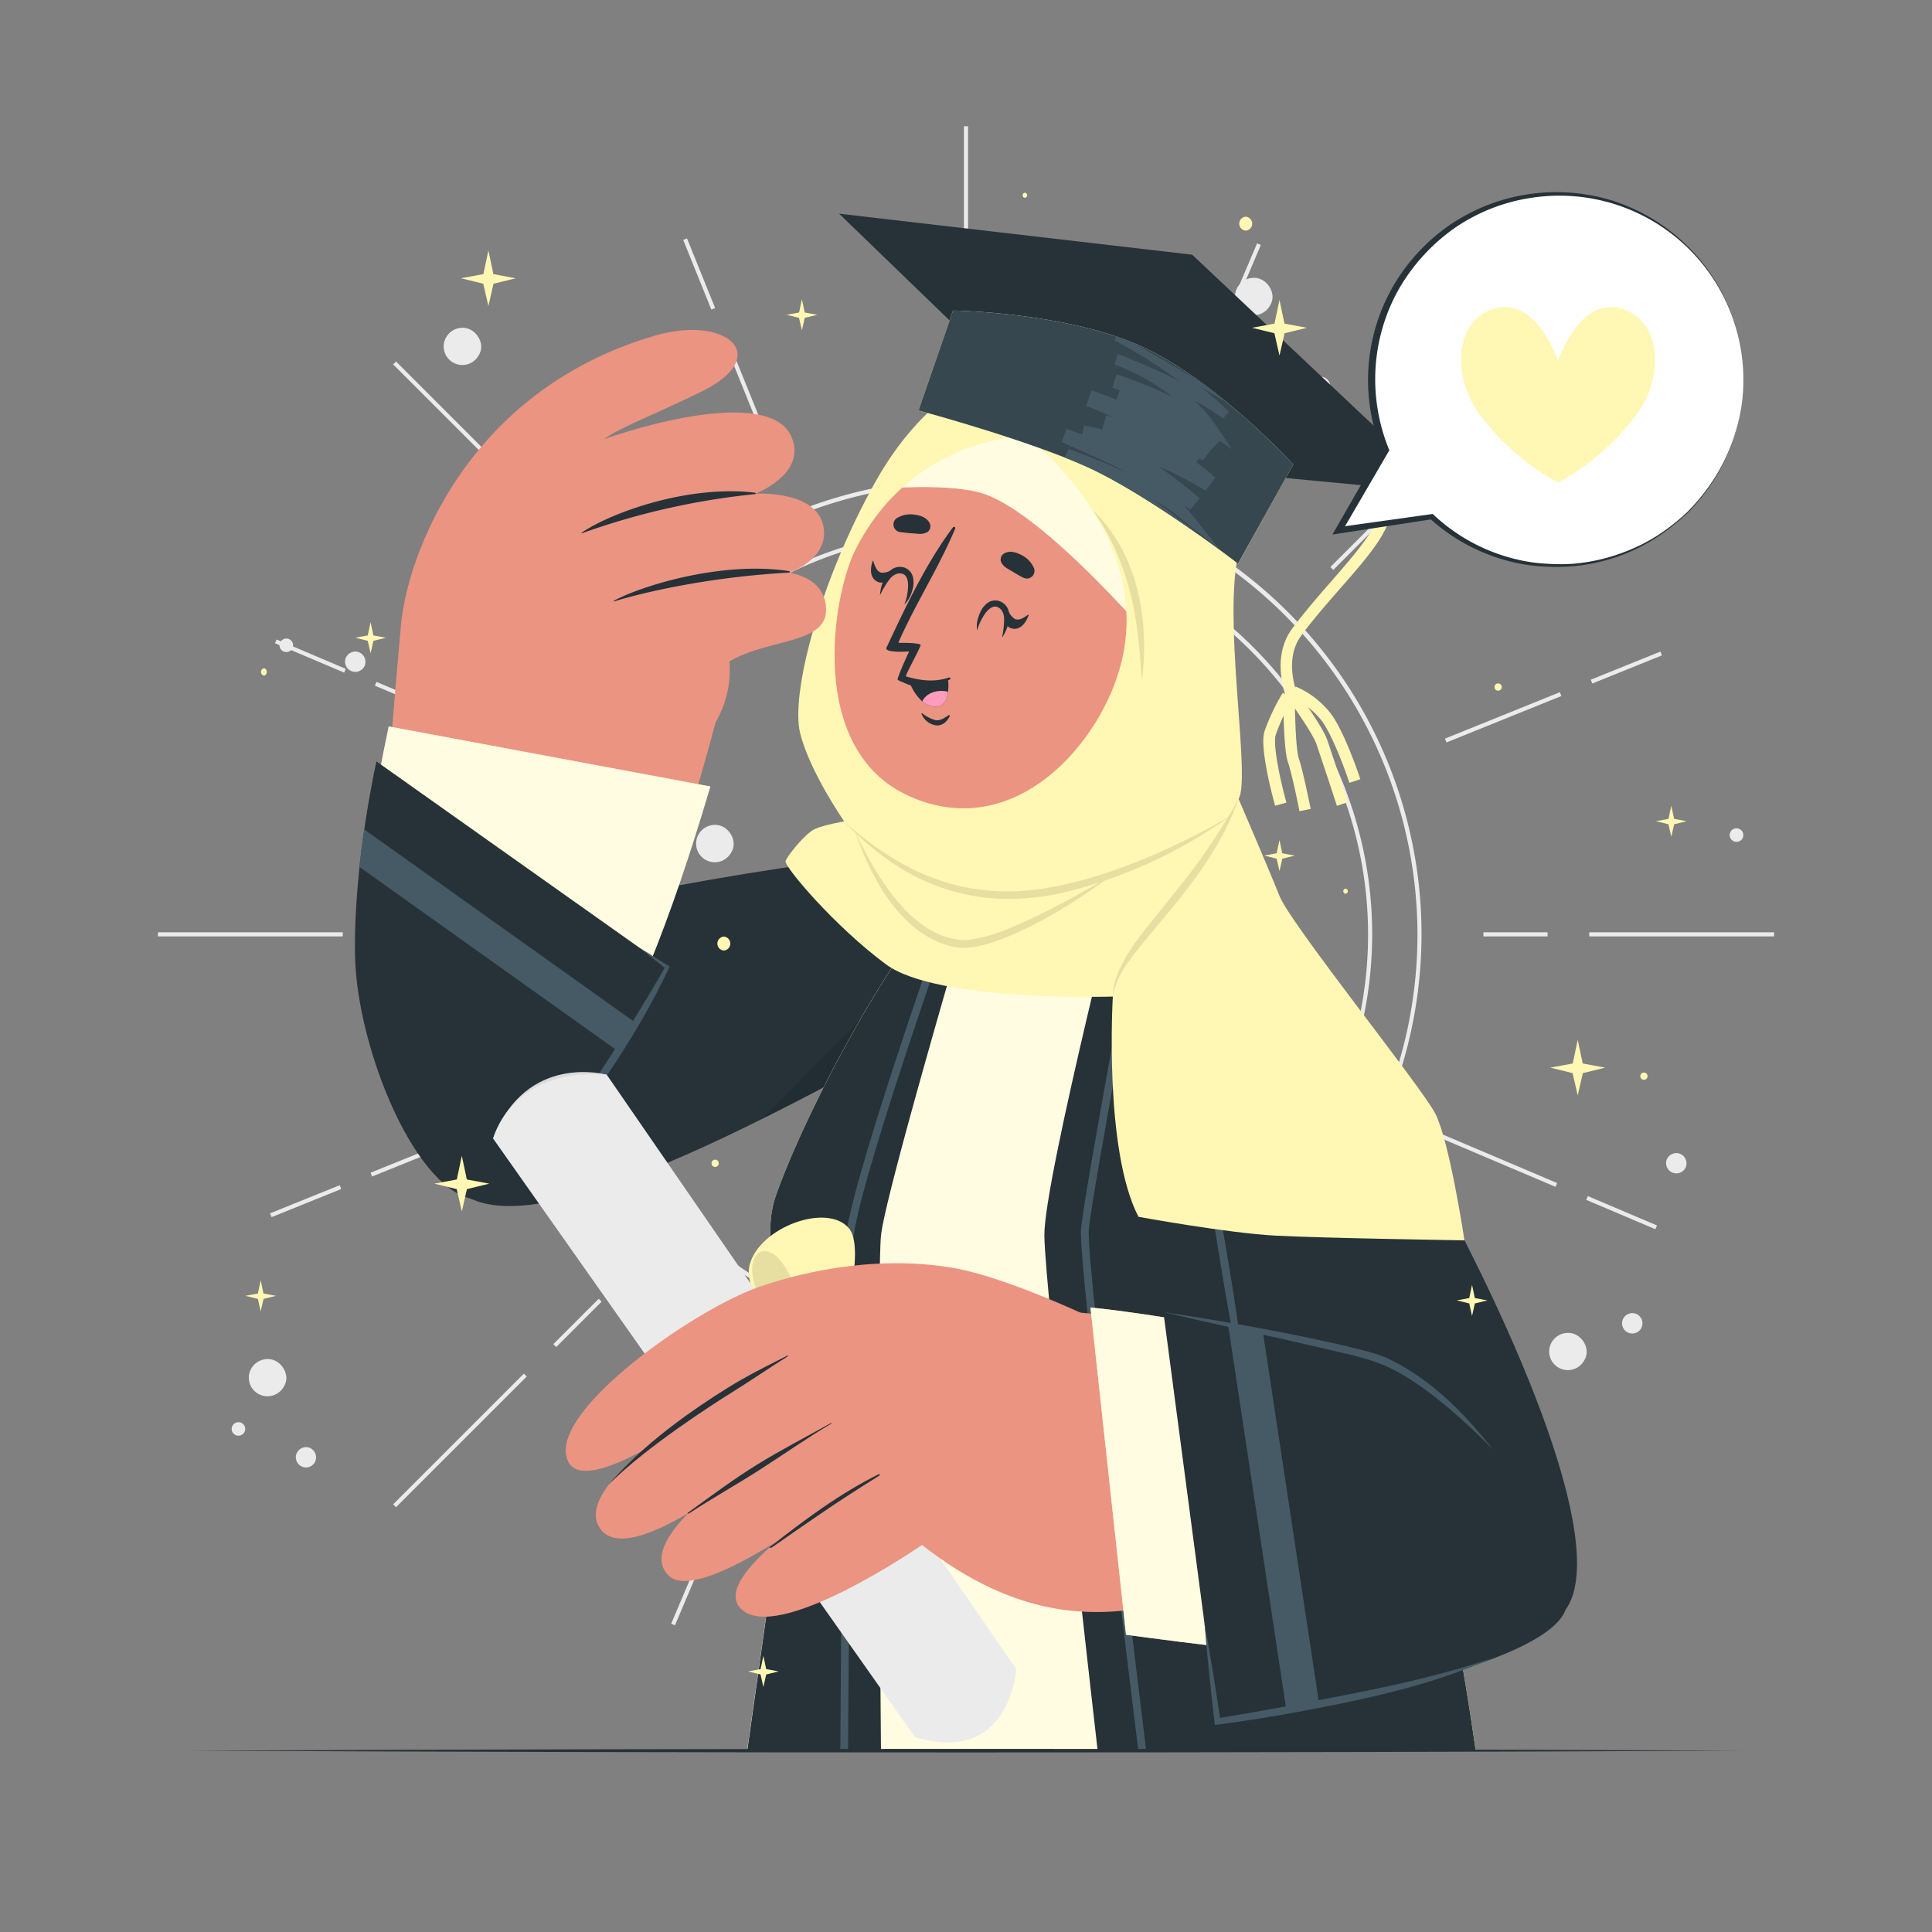
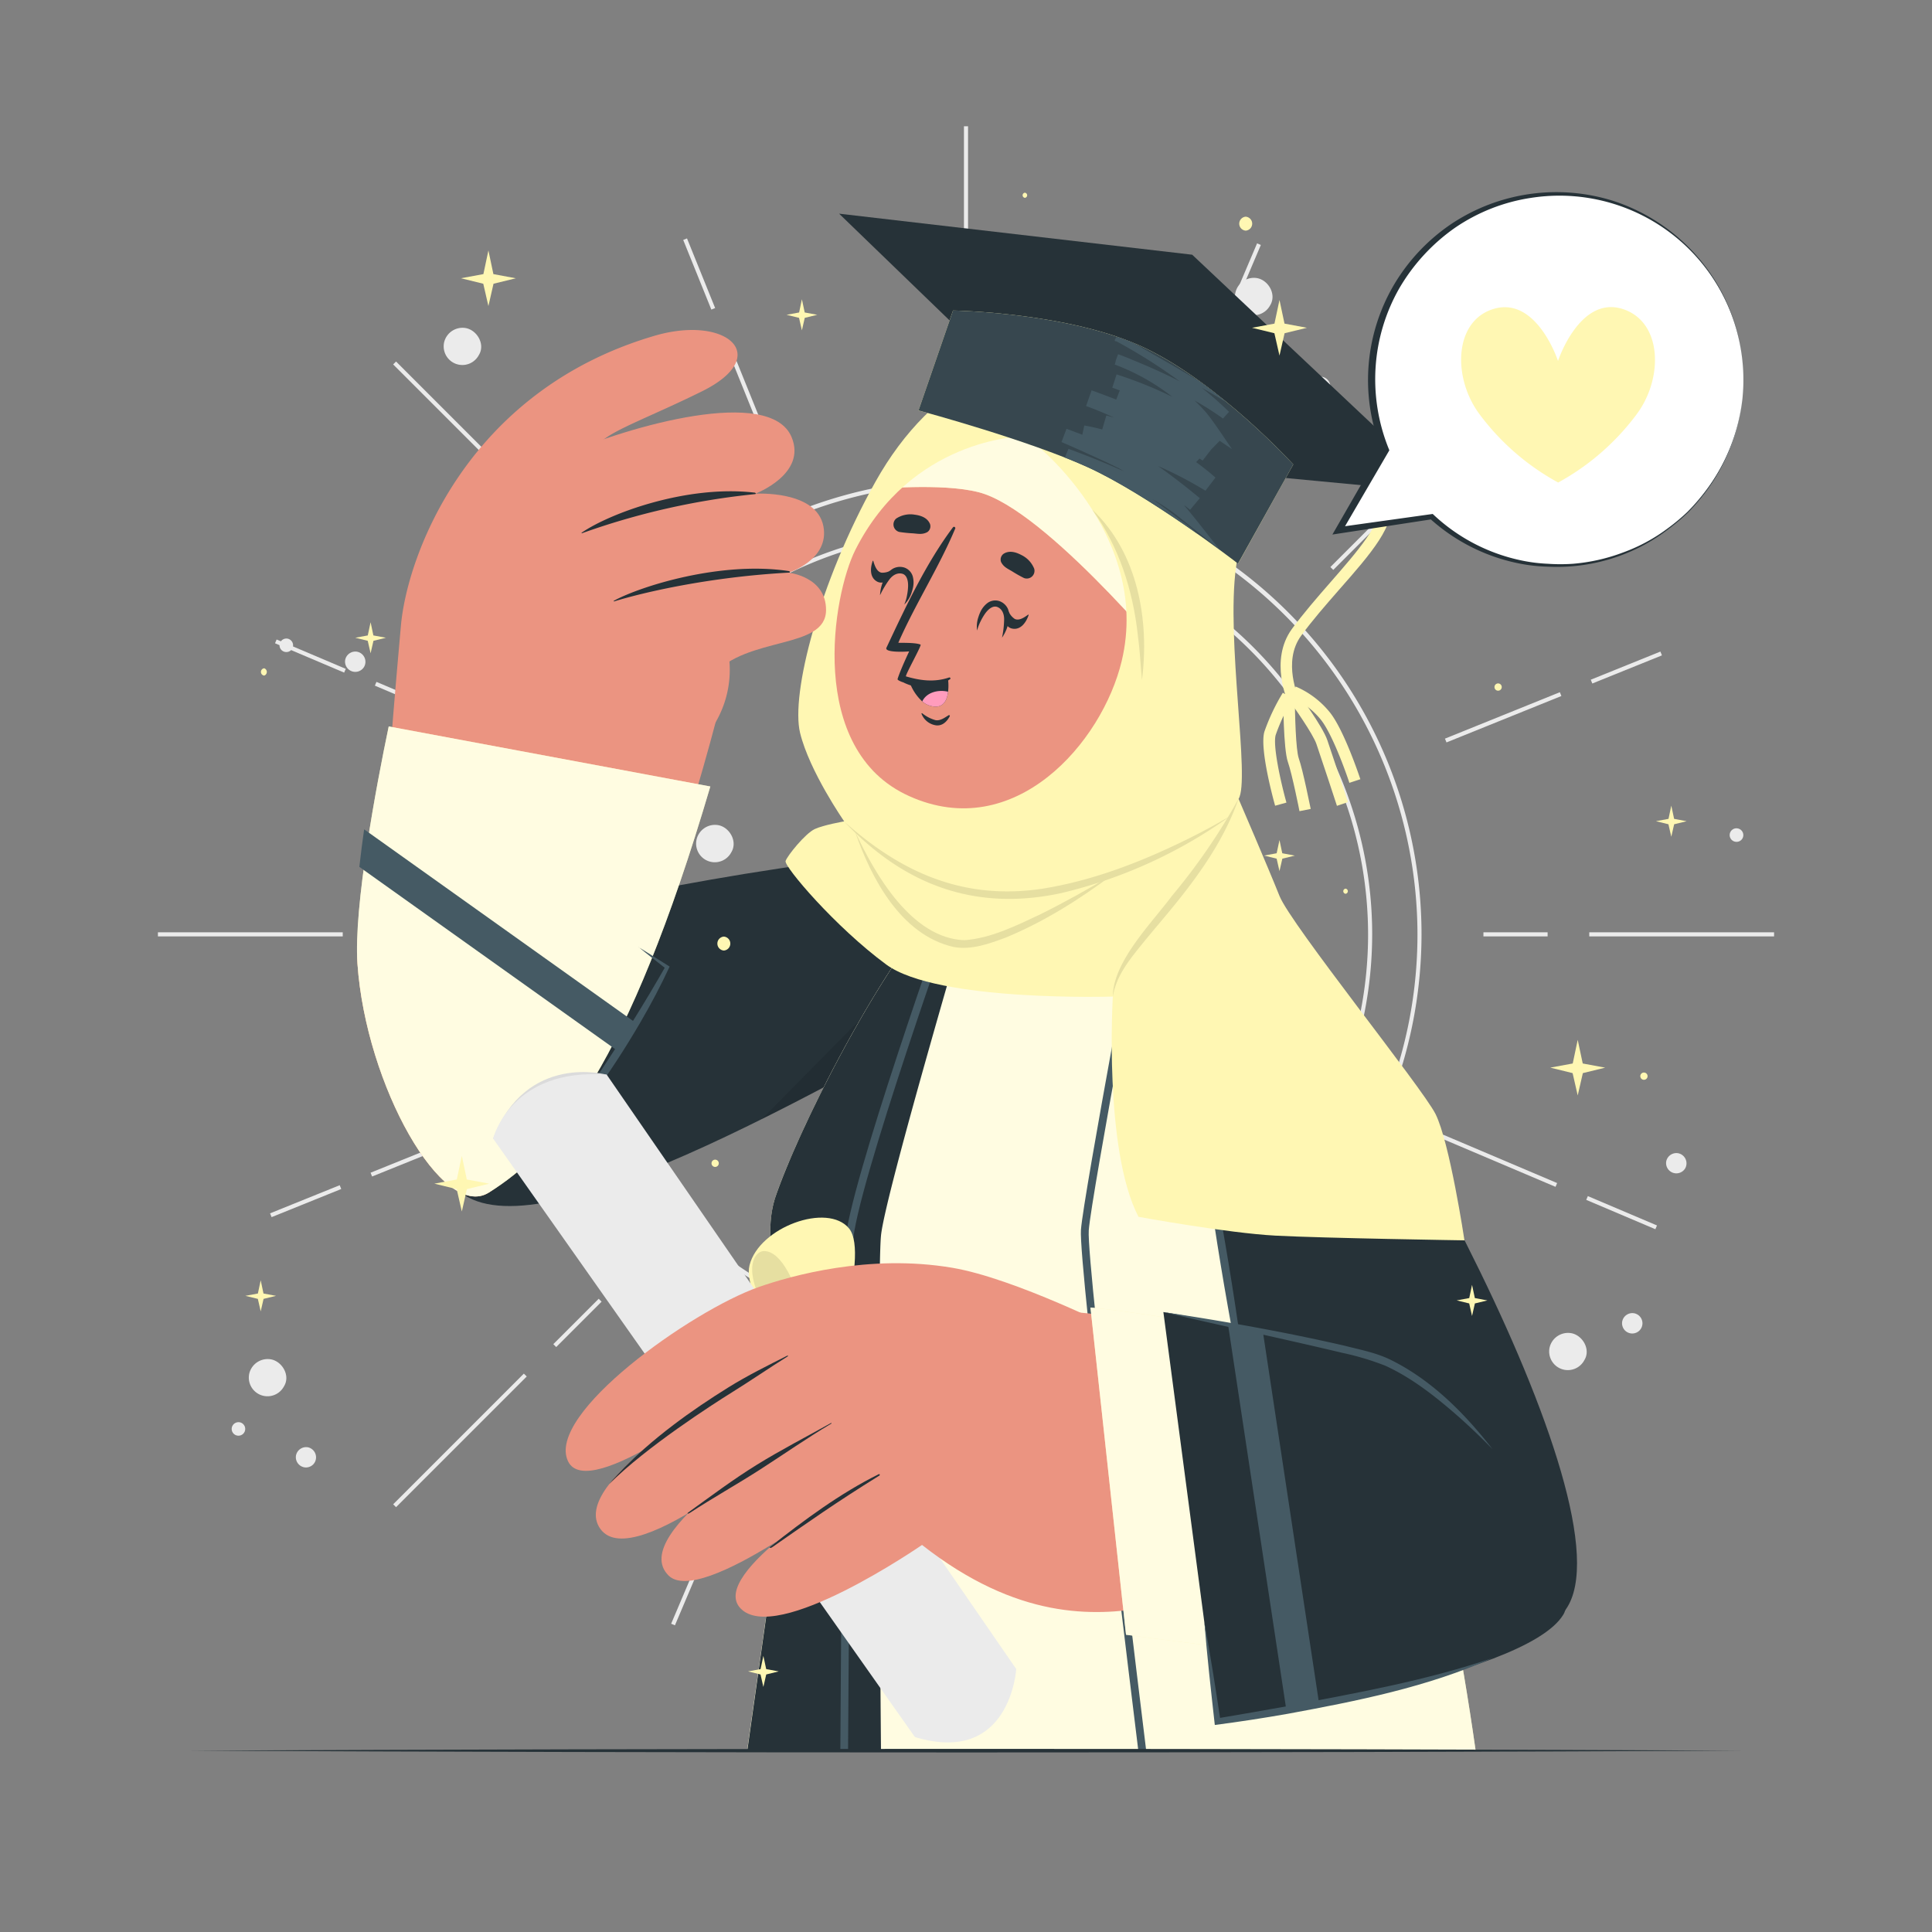
<svg xmlns="http://www.w3.org/2000/svg" viewBox="0 0 500 500">
  <rect x="0" y="0" width="500" height="500" fill="#808080" stroke="none" />
  <g id="freepik--background-complete--inject-33">
    <path d="M250,359.71a117.9,117.9,0,1,1,117.89-117.9A118,118,0,0,1,250,359.71ZM250,125A116.84,116.84,0,1,0,366.84,241.81,117,117,0,0,0,250,125Z" style="fill:#ebebeb" />
    <path d="M250,346.93A105.12,105.12,0,1,1,355.12,241.81,105.24,105.24,0,0,1,250,346.93Zm0-209.18A104.06,104.06,0,1,0,354.06,241.81,104.18,104.18,0,0,0,250,137.75Z" style="fill:#ebebeb" />
    <rect x="180.42" y="61.19" width="1.06" height="19.44" transform="translate(-13.39 72.95) rotate(-22)" style="fill:#ebebeb" />
    <rect x="193.3" y="86.75" width="1.06" height="32.07" transform="translate(-24.39 80.1) rotate(-22)" style="fill:#ebebeb" />
    <rect x="79.8" y="160.07" width="1.06" height="19.44" transform="translate(-107.35 177.39) rotate(-67)" style="fill:#ebebeb" />
    <rect x="111.45" y="167.19" width="1.06" height="32.07" transform="translate(-100.43 214.71) rotate(-67)" style="fill:#ebebeb" />
    <rect x="69.38" y="310.33" width="19.44" height="1.06" transform="translate(-110.69 52.27) rotate(-22)" style="fill:#ebebeb" />
    <rect x="94.94" y="297.45" width="32.07" height="1.06" transform="translate(-103.55 63.27) rotate(-22)" style="fill:#ebebeb" />
    <rect x="168.26" y="410.95" width="19.44" height="1.06" transform="translate(-270.33 414.53) rotate(-67)" style="fill:#ebebeb" />
    <rect x="175.38" y="379.31" width="32.07" height="1.06" transform="translate(-233.02 407.62) rotate(-67)" style="fill:#ebebeb" />
    <rect x="318.52" y="402.99" width="1.06" height="19.44" transform="translate(-131.37 149.57) rotate(-22)" style="fill:#ebebeb" />
    <rect x="305.64" y="364.8" width="1.06" height="32.07" transform="translate(-120.37 142.43) rotate(-22)" style="fill:#ebebeb" />
    <rect x="419.14" y="304.11" width="1.06" height="19.44" transform="translate(-33.19 577.52) rotate(-67)" style="fill:#ebebeb" />
    <rect x="387.49" y="284.36" width="1.06" height="32.07" transform="translate(-40.11 540.2) rotate(-67)" style="fill:#ebebeb" />
    <rect x="411.18" y="172.23" width="19.44" height="1.06" transform="translate(-34.07 170.25) rotate(-22)" style="fill:#ebebeb" />
    <rect x="372.99" y="185.11" width="32.07" height="1.06" transform="translate(-41.22 159.25) rotate(-22)" style="fill:#ebebeb" />
    <rect x="312.3" y="71.61" width="19.44" height="1.06" transform="translate(129.79 340.37) rotate(-67)" style="fill:#ebebeb" />
    <rect x="292.55" y="103.26" width="32.07" height="1.06" transform="translate(92.48 347.29) rotate(-67)" style="fill:#ebebeb" />
    <rect x="249.47" y="32.68" width="1.06" height="47.83" style="fill:#ebebeb" />
    <rect x="249.47" y="91.3" width="1.06" height="16.61" style="fill:#ebebeb" />
    <rect x="118.51" y="86.93" width="1.06" height="47.83" transform="translate(-43.52 116.64) rotate(-45)" style="fill:#ebebeb" />
    <rect x="148.91" y="132.95" width="1.06" height="16.61" transform="translate(-56.11 147.04) rotate(-45)" style="fill:#ebebeb" />
    <rect x="40.87" y="241.28" width="47.83" height="1.06" style="fill:#ebebeb" />
    <rect x="99.48" y="241.28" width="16.61" height="1.06" style="fill:#ebebeb" />
    <rect x="95.12" y="372.25" width="47.83" height="1.06" transform="translate(-228.73 193.35) rotate(-45)" style="fill:#ebebeb" />
    <rect x="141.14" y="341.84" width="16.61" height="1.06" transform="translate(-198.32 205.95) rotate(-45)" style="fill:#ebebeb" />
    <rect x="249.47" y="403.11" width="1.06" height="47.83" style="fill:#ebebeb" />
    <rect x="249.47" y="375.72" width="1.06" height="16.61" style="fill:#ebebeb" />
    <rect x="380.44" y="348.86" width="1.06" height="47.83" transform="translate(-152.01 378.57) rotate(-45)" style="fill:#ebebeb" />
    <rect x="350.03" y="334.07" width="1.06" height="16.61" transform="translate(-139.42 348.16) rotate(-45)" style="fill:#ebebeb" />
    <rect x="411.3" y="241.28" width="47.83" height="1.06" style="fill:#ebebeb" />
    <rect x="383.91" y="241.28" width="16.61" height="1.06" style="fill:#ebebeb" />
    <rect x="357.05" y="110.32" width="47.83" height="1.06" transform="translate(33.2 301.85) rotate(-45)" style="fill:#ebebeb" />
    <rect x="342.25" y="140.72" width="16.61" height="1.06" transform="translate(2.79 289.25) rotate(-45)" style="fill:#ebebeb" />
    <path d="M252.41,241.81A2.41,2.41,0,1,1,250,239.4,2.41,2.41,0,0,1,252.41,241.81Z" style="fill:#ebebeb" />
    <path d="M70.24,351.82c2.89.63,4.94,4.25,3.26,6.95a4.83,4.83,0,0,1-9-3.25A4.9,4.9,0,0,1,70.24,351.82Z" style="fill:#ebebeb" />
    <path d="M333.44,429.17c2.89.62,4.94,4.25,3.26,6.95a4.83,4.83,0,0,1-9-3.26A4.9,4.9,0,0,1,333.44,429.17Z" style="fill:#ebebeb" />
    <path d="M120.67,84.93c2.88.63,4.94,4.25,3.26,6.95a4.83,4.83,0,0,1-9-3.25A4.89,4.89,0,0,1,120.67,84.93Z" style="fill:#ebebeb" />
    <path d="M406.77,345.05c2.89.62,4.94,4.25,3.26,6.95a4.83,4.83,0,0,1-9-3.25A4.9,4.9,0,0,1,406.77,345.05Z" style="fill:#ebebeb" />
    <path d="M325.46,72c2.89.63,4.94,4.25,3.26,7a4.83,4.83,0,0,1-9-3.25A4.9,4.9,0,0,1,325.46,72Z" style="fill:#ebebeb" />
    <path d="M186,213.57c2.88.62,4.94,4.25,3.26,7a4.83,4.83,0,0,1-9-3.25A4.89,4.89,0,0,1,186,213.57Z" style="fill:#ebebeb" />
    <path d="M79.71,374.56a2.67,2.67,0,0,1,1.79,3.82A2.62,2.62,0,0,1,79,379.77a2.65,2.65,0,0,1-2.38-3.18A2.68,2.68,0,0,1,79.71,374.56Z" style="fill:#ebebeb" />
    <path d="M260.18,433.92a2.64,2.64,0,0,1-.77,5.21A2.65,2.65,0,0,1,257,436,2.69,2.69,0,0,1,260.18,433.92Z" style="fill:#ebebeb" />
    <path d="M410.63,133.3a2.67,2.67,0,0,1,1.79,3.82,2.66,2.66,0,0,1-4.94-1.79A2.69,2.69,0,0,1,410.63,133.3Z" style="fill:#ebebeb" />
    <path d="M423,339.89a2.64,2.64,0,1,1-3.15,2A2.67,2.67,0,0,1,423,339.89Z" style="fill:#ebebeb" />
    <path d="M274.71,319a2.66,2.66,0,0,1,1.79,3.81,2.65,2.65,0,0,1-4.94-1.78A2.69,2.69,0,0,1,274.71,319Z" style="fill:#ebebeb" />
    <path d="M291,188.93a2.67,2.67,0,0,1,2.66,3.27,2.65,2.65,0,0,1-5.22-.53A2.69,2.69,0,0,1,291,188.93Z" style="fill:#ebebeb" />
    <path d="M342.24,97.53a2.64,2.64,0,1,1-3.15,2A2.67,2.67,0,0,1,342.24,97.53Z" style="fill:#ebebeb" />
    <path d="M434.38,298.47a2.67,2.67,0,0,1,1.79,3.82,2.66,2.66,0,0,1-4.94-1.79A2.69,2.69,0,0,1,434.38,298.47Z" style="fill:#ebebeb" />
    <path d="M92.5,168.68a2.66,2.66,0,0,1,1.78,3.81,2.65,2.65,0,0,1-4.93-1.78A2.68,2.68,0,0,1,92.5,168.68Z" style="fill:#ebebeb" />
    <path d="M62.1,368.1A1.75,1.75,0,1,1,60,369.44,1.77,1.77,0,0,1,62.1,368.1Z" style="fill:#ebebeb" />
    <path d="M449.79,214.41a1.76,1.76,0,0,1,1.18,2.53,1.74,1.74,0,0,1-1.69.92,1.75,1.75,0,1,1,.51-3.45Z" style="fill:#ebebeb" />
    <path d="M345.12,421.34a1.75,1.75,0,1,1-2.09,1.34A1.77,1.77,0,0,1,345.12,421.34Z" style="fill:#ebebeb" />
    <path d="M74.47,165.29a1.76,1.76,0,0,1,1.18,2.53,1.72,1.72,0,0,1-1.69.92,1.74,1.74,0,0,1-1.58-2.1A1.79,1.79,0,0,1,74.47,165.29Z" style="fill:#ebebeb" />
    <path d="M403.38,119.55a1.75,1.75,0,1,1-2.09,1.34A1.77,1.77,0,0,1,403.38,119.55Z" style="fill:#ebebeb" />
    <path d="M263.94,330.42a1.75,1.75,0,1,1-2.09,1.34A1.77,1.77,0,0,1,263.94,330.42Z" style="fill:#ebebeb" />
    <path d="M181.56,88.06a1.77,1.77,0,0,1,1.19,2.53,1.76,1.76,0,0,1-3.28-1.18A1.79,1.79,0,0,1,181.56,88.06Z" style="fill:#ebebeb" />
  </g>
  <g id="freepik--Character--inject-33">
    <path d="M271.26,249.24c-64.94,36.77-134.37,76.25-153.07,58.5-20.82-19.76,21.86-70.81,26.06-72,4.71-1.27,63-14.76,116.06-16.93C318.49,216.48,287.33,240.15,271.26,249.24Z" style="fill:#263238" />
    <path d="M271.26,249.24c-25.09,14.21-50.85,28.82-74.09,40.37l70-70.92C315.89,218.45,286.64,240.53,271.26,249.24Z" style="opacity:0.1" />
    <path d="M193.36,453.05,208.3,347.5s-13.23-21.56-7.5-38.07c6.55-18.88,29.43-64.63,48.64-82.35,24.34-22.46,53-8.55,62.59,5.45,19.23,28,54.73,113.81,69.87,220.55Z" style="fill:#FFF7B3" />
    <path d="M193.36,453.05,208.3,347.5s-13.23-21.56-7.5-38.07c6.55-18.88,29.43-64.63,48.64-82.35,24.34-22.46,53-8.55,62.59,5.45,19.23,28,54.73,113.81,69.87,220.55Z" style="fill:#fff;opacity:0.6" />
-     <path d="M270,340.58a170.67,170.67,0,0,0-25.17,1.22c-4.14.57-8.23,1.32-12.32,2.17-2,.42-4.09.77-6.14,1.11a26.77,26.77,0,0,1-6.5.47.15.15,0,0,0,0,.3,46.74,46.74,0,0,0,6.14.59,46,46,0,0,0,6-.43c4.21-.54,8.39-1.27,12.59-1.85,8.47-1.16,16.94-2.33,25.48-2.88C270.39,341.25,270.37,340.58,270,340.58Z" style="fill:#263238" />
+     <path d="M270,340.58c-4.14.57-8.23,1.32-12.32,2.17-2,.42-4.09.77-6.14,1.11a26.77,26.77,0,0,1-6.5.47.15.15,0,0,0,0,.3,46.74,46.74,0,0,0,6.14.59,46,46,0,0,0,6-.43c4.21-.54,8.39-1.27,12.59-1.85,8.47-1.16,16.94-2.33,25.48-2.88C270.39,341.25,270.37,340.58,270,340.58Z" style="fill:#263238" />
    <path d="M289.68,350.3a182.4,182.4,0,0,0-20.52-3.36c-3.46-.36-6.9-.51-10.37-.57-1.66,0-3.32,0-5,0-1.82,0-3.64.29-5.47.29-.19,0-.22.29,0,.29,1.71.06,3.43.4,5.14.55l5.17.46c3.45.31,6.89.66,10.34.94,6.9.55,13.77,1.18,20.65,2C290,350.91,290,350.37,289.68,350.3Z" style="fill:#263238" />
    <path d="M228,319.78c-1.09,11.18,0,133.28,0,133.28h-34.6L208.3,347.5s-13.23-21.56-7.5-38.07c6.55-18.88,29.43-64.63,48.64-82.35a51.85,51.85,0,0,1,5-4.06C251.85,231.74,229,309.24,228,319.78Z" style="fill:#263238" />
-     <path d="M381.9,453.06H284.07s-13.63-118.78-13.79-133.28,22.14-101.85,22.14-101.85c8.63,3.23,15.69,8.91,19.61,14.6C331.26,260.49,366.76,346.33,381.9,453.06Z" style="fill:#263238" />
    <path d="M294.61,453.18c-.64-5.14-15.53-126-14.86-134.93s16.1-91,16.75-94.49l2,.37c-.16.85-16.08,85.44-16.73,94.27s14.7,133.28,14.85,134.54Z" style="fill:#455a64" />
    <path d="M219.48,453.06h-2c0-1.18.75-117.95,1.26-131.44s26.43-86.52,27.54-89.62l1.88.68c-.27.75-26.92,75.69-27.42,89S219.48,451.89,219.48,453.06Z" style="fill:#455a64" />
    <path d="M324,370c-.7-7-16.09-95.15-20-122.82-3.5-24.83,2.72-33.48,19.09-15.22,30.14,33.62,102.44,163,81.2,185.72C374.84,449.24,324,370,324,370Z" style="fill:#263238" />
    <path d="M309.9,284.48Q319,326.89,324,370q-9.09-42.4-14.1-85.54Z" style="fill:#455a64" />
    <path d="M308.18,291a124.72,124.72,0,0,1,4.89,13.17A30,30,0,0,1,308.18,291Z" style="fill:#455a64" />
    <path d="M299,227.45c-.67,3.42-14.55,24.77-29.94,22-10.82-2-7.63-23.79-7.63-23.79l-8-30.33L291,169.54S299.25,226,299,227.45Z" style="fill:#eb9481" />
    <path d="M293.89,189.38A59.85,59.85,0,0,1,261,223.94l-7.51-28.64L291,169.54S292.32,178.5,293.89,189.38Z" style="fill:#263238" />
    <path d="M221.79,139.78c-19.31,47.61,7.09,64.54,17.38,68.68,9.34,3.77,41.63,15.41,65.76-30s8.05-69.38-12.86-79.12S241.09,92.16,221.79,139.78Z" style="fill:#eb9481" />
    <path d="M232.75,137.67a35.27,35.27,0,0,0,3.55.36c1.37.12,2.44.36,3.69-.32a1.82,1.82,0,0,0,.68-2.14c-.69-1.59-2.32-2.16-4-2.38a6.7,6.7,0,0,0-4.72,1A2,2,0,0,0,232.75,137.67Z" style="fill:#263238" />
    <path d="M265,149.59a34,34,0,0,1-3.11-1.76c-1.18-.69-2.19-1.12-2.82-2.4a1.84,1.84,0,0,1,.69-2.13c1.48-.91,3.14-.42,4.6.35a6.71,6.71,0,0,1,3.29,3.53A2,2,0,0,1,265,149.59Z" style="fill:#263238" />
    <path d="M245.51,185.1c-1,.6-2.12,1.49-3.38,1.28a9.39,9.39,0,0,1-3.45-1.78c-.1-.07-.24,0-.19.13a4.75,4.75,0,0,0,3.86,3c1.61.12,2.71-1,3.44-2.34C245.9,185.16,245.65,185,245.51,185.1Z" style="fill:#263238" />
    <path d="M235.29,168.58s-2.27,4.79-3,7.15c-.07.22.47.5,1.26.8,0,0,.05.05.09,0a11.82,11.82,0,0,0,12.24-.76c.24-.18,0-.52-.25-.44-3.83,1.3-7.47.81-11.19-.29,0-.71,4.16-8.07,3.8-8.22-1.26-.51-4.09-.44-5.76-.47,4.44-10.11,10.47-19.42,14.73-29.55a.34.34,0,0,0-.57-.35c-7,9.32-12.37,20.84-17.22,31.16C228.78,168.93,234.21,168.69,235.29,168.58Z" style="fill:#263238" />
    <path d="M235.29,176.23a12.48,12.48,0,0,0,3.39,5.3,5.56,5.56,0,0,0,3.12,1.33c2.52.22,3.34-1.88,3.56-3.84a13.43,13.43,0,0,0,0-3.15A16,16,0,0,1,235.29,176.23Z" style="fill:#263238" />
    <path d="M238.68,181.53a5.56,5.56,0,0,0,3.12,1.33c2.52.22,3.34-1.88,3.56-3.84C242.8,178.39,239.75,179.2,238.68,181.53Z" style="fill:#ff9cbd" />
    <path d="M260,160.58a3.59,3.59,0,0,0,.51,1.12,2.22,2.22,0,0,0,1.58,1c2,.33,3.42-1.48,4.09-3.45.05-.14,0-.25-.11-.17-1.1.8-2.34,1.6-3.43,1.11a4.29,4.29,0,0,1-1.6-1.93A11,11,0,0,1,260,160.58Z" style="fill:#263238" />
    <path d="M261.14,160.33a5.27,5.27,0,0,0-.31-2.79,3.8,3.8,0,0,0-2.27-2,3.41,3.41,0,0,0-3,.52,6.14,6.14,0,0,0-1.76,2.14,10.84,10.84,0,0,0-.61,1.55,7.43,7.43,0,0,0-.31,3.43,11.38,11.38,0,0,1,.88-2.35,15,15,0,0,1,1.16-2c.89-1.26,2.09-2.17,3.19-1.74s1.75,1.59,1.76,3.15a24.62,24.62,0,0,1-.55,4.79A10.8,10.8,0,0,0,261.14,160.33Z" style="fill:#263238" />
    <path d="M229.94,150.05a3.79,3.79,0,0,1-1.08.58,2.23,2.23,0,0,1-1.9-.14c-1.8-1-1.81-3.25-1.14-5.22,0-.15.15-.2.19-.07.39,1.3.89,2.69,2.05,3a4.22,4.22,0,0,0,2.44-.55A11,11,0,0,0,229.94,150.05Z" style="fill:#263238" />
    <path d="M229.18,149.15a5.27,5.27,0,0,1,1.94-2,3.79,3.79,0,0,1,3-.24,3.43,3.43,0,0,1,2.1,2.26,6.08,6.08,0,0,1,.09,2.77,12.81,12.81,0,0,1-.45,1.61,7.57,7.57,0,0,1-1.84,2.91,10.72,10.72,0,0,0,.72-2.41,14.53,14.53,0,0,0,.27-2.25c.06-1.54-.34-3-1.48-3.31s-2.35.19-3.31,1.42a24.23,24.23,0,0,0-2.47,4.14A10.94,10.94,0,0,1,229.18,149.15Z" style="fill:#263238" />
    <path d="M294.78,175.17s15.45-12,21.24-6.07-9.11,25.7-18.23,26.22-9.77-7.88-9.77-7.88Z" style="fill:#eb9481" />
    <path d="M311.61,174.65a.12.12,0,0,1,0,.23c-6.45.56-11.1,4.94-14.91,9.79,2.36-1.59,5-2,7.26.86.12.15-.1.34-.25.26-2.19-1.22-4-1.34-6.18.05a25.75,25.75,0,0,0-4.09,3.72c-.43.43-1.27-.13-.9-.66l.09-.11C294.7,181.44,303.53,173,311.61,174.65Z" style="fill:#263238" />
    <path d="M228,126.48s18.48-1.65,27,1.44c18.24,6.6,50.73,46.51,50.73,46.51s36.06-49.4-11-75.7C274,87.21,242.15,94.8,228,126.48Z" style="fill:#FFF7B3" />
    <path d="M228,126.48s18.48-1.65,27,1.44c18.24,6.6,50.73,46.51,50.73,46.51s36.06-49.4-11-75.7C274,87.21,242.15,94.8,228,126.48Z" style="fill:#fff;opacity:0.6" />
    <path d="M371.5,288.28c-3.42-6.78-37.41-49-40.36-56.39s-10.6-25.14-10.6-25.14c3.07-4.84-3.3-41.29-.64-60.06S317.49,106,291.5,95.77s-50.3,2.74-64.93,28.9-21.95,55-19.51,65,11.42,22.9,11.42,22.9-5.38.93-7.65,2c-2.44,1.16-7.06,6.86-7.52,8.25s12.84,17.07,26.05,26.8S288,257.91,288,257.91s-2.4,39.64,6.64,57c0,0,23,4.21,35.44,4.87S379,321,379,321,375.19,295.61,371.5,288.28ZM290.29,171.09c-5.06,21.12-27.73,47.25-55,34.94-26.64-12-19.82-52.06-13.89-63.79,14.39-28.43,42.3-29.43,43.79-29.26S298.18,138.17,290.29,171.09Z" style="fill:#FFF7B3" />
    <g style="opacity:0.1">
      <path d="M288,257.91c.06-9.09,10.09-19.05,15.34-26.11a159,159,0,0,0,17.18-25.05c-3.35,9.7-9.26,18.35-15.62,26.3-3.2,4-6.55,7.83-9.72,11.76s-6.37,8-7.18,13.1Z" />
      <path d="M218.48,212.61c14.8,13.28,30.91,20.35,51,17.43,12.87-2,25.26-6.74,36.92-12.42,4.12-2,8.12-4.15,12.06-6.47a124.41,124.41,0,0,1-43.58,19.93c-22.41,4.92-40.91-2-56.4-18.47Z" />
      <path d="M221.3,215.24c5.18,11.06,14.62,27.59,28.28,28.08,6.88-.48,13.5-3.8,19.73-6.73,6.37-3.16,12.59-6.65,18.71-10.3-8.59,6.43-17.76,12.24-27.72,16.35-4.26,1.58-8.91,3.3-13.54,2.43-13.58-3.11-21.29-17.71-25.46-29.83Z" />
      <path d="M282.66,131.88C294.47,143,297.52,160.51,295.54,176c-.36-3.93-.55-7.84-1.08-11.7-1.28-11.58-4.89-22.91-11.8-32.42Z" />
    </g>
    <path d="M333.46,182c-.21-.44-5-11.05.85-19.18,2.94-4,6.53-8.15,10-12.12,6.85-7.84,13.93-15.94,12.41-20-1.41-3.75-7.43-11.41-28.17-26.62C316,94.88,303.93,87.26,303.81,87.19l1.6-2.54c2,1.25,48.82,30.85,54.12,45,2.15,5.74-4.85,13.75-13,23-3.43,3.93-7,8-9.83,11.92-4.86,6.68-.61,16-.56,16.15Z" style="fill:#FFF7B3" />
    <path d="M349.21,202.6c0-.12-4-12.06-7.33-16.29a20.32,20.32,0,0,0-7.65-5.84l1.08-2.8a23,23,0,0,1,8.93,6.78c3.66,4.65,7.65,16.7,7.82,17.21Z" style="fill:#FFF7B3" />
    <path d="M330,208.52c-.42-1.49-4.06-14.73-2.78-19.16A52.77,52.77,0,0,1,332,179.28l2.57,1.55a49.83,49.83,0,0,0-4.42,9.37c-.79,2.72,1.29,12.18,2.78,17.51Z" style="fill:#FFF7B3" />
    <path d="M346,208.55c0-.12-4.15-12.56-5.31-16-.91-2.65-5.92-9.76-7.77-12.27l2.41-1.78c.71,1,7,9.51,8.19,13.08,1.18,3.42,5.29,15.88,5.33,16Z" style="fill:#FFF7B3" />
    <path d="M336.3,209.93c0-.09-1.92-9.68-3-12.75-1.17-3.34-1.2-16.07-1.2-17.52h3c0,5.46.27,14.36,1,16.53,1.15,3.27,3,12.76,3.11,13.16Z" style="fill:#FFF7B3" />
    <polygon points="283.1 119.01 217.16 55.3 308.54 65.92 374.04 127.62 283.1 119.01" style="fill:#263238" />
    <path d="M237.71,106.24l8.93-25.88s30.4.47,49.73,9.73,38.32,30.11,38.32,30.11l-14.26,25.67s-23.27-17.82-39-25S237.71,106.24,237.71,106.24Z" style="fill:#FFF7B3" />
    <path d="M237.71,106.24l.09,0c1.71.47,28.34,7.7,43.59,14.63,15.52,7,38.32,24.42,39,25h0L334.7,120.2s-19-20.85-38.33-30.11-49.73-9.73-49.73-9.73Z" style="fill:#37474f" />
    <path d="M289.21,88.43l.1.06C289.25,88.49,289.22,88.48,289.21,88.43Z" style="fill:#263238" />
    <path d="M305.88,134.86a35.22,35.22,0,0,1,4.18,3.38l-.05,0a.36.36,0,0,0-.09-.08c-4-2.81-8.81-6.06-13.72-9.12-3.73-2.33-7.53-4.55-11.09-6.38-1.27-.66-2.51-1.27-3.72-1.81-1.76-.8-3.68-1.61-5.7-2.41l-.12,0,.95-2.28c4.87,1.78,9.64,3.7,14.35,5.82-.43-.27-.87-.53-1.31-.79-2-1-4.11-2-6.17-2.92-2.85-1.31-5.72-2.6-8.59-3.83l-.1,0L276,111l.1,0c1.33.5,2.66,1,4,1.51l.51-2.39c1.59.27,3,.59,4.52,1l.13,0,1.06-3.6,2,.56q-3.56-1.66-7.25-3l1.44-4.07h0l.37.14q3,1.09,6,2.26l.91-2.37-1.93-.72,1.1-3.41.06,0,.21.07a107.23,107.23,0,0,1,14.18,5.73,55.91,55.91,0,0,0-14.92-8.37h0s0-.09.1-.25l0-.08.07-.19,0-.11a1.19,1.19,0,0,1,.08-.22l0-.12h0l.13-.37c.14-.38.27-.76.37-1l.05-.15.06-.18h0c1.35.48,2.67,1,4,1.58,4.08,1.67,8.11,3.45,12,5.47a140,140,0,0,0-16.11-10.22l0,0-.12-.06v0l-.13-.07,0,0-.09-.06c-.78.07-.32-.65.17-1.12.39.13.79.27,1.17.42.92.31,1.82.66,2.71,1a2.33,2.33,0,0,1,.33.14c1.71.93,3.41,1.9,5.08,2.9,4.08,2.32,8.16,4.68,12.19,7.12,2.44,1.77,4.79,3.6,7,5.42-2.15-1.32-4.37-2.61-6.61-3.89a88.74,88.74,0,0,1,7,6.16l.13.12-1.56,1.74a77.24,77.24,0,0,0-7.35-4.67c.82.79,1.63,1.61,2.39,2.45,1.93,2,5.69,7.87,7.31,10.15l-3.2-2.17-2.18,2.22h0l-2.24,2.89c-.27-.18-.54-.36-.82-.52l-.86.93c1.71,1.25,3.38,2.56,5,4l-2.59,3.4a99.94,99.94,0,0,0-12.27-6.4c3.71,2.63,7.29,5.4,10.81,8.33l0,0-2.51,3,0,0c-.51-.41-1-.81-1.58-1.19,3.42,4,7.17,9,9.27,11.53l-11.34-9.07a46.56,46.56,0,0,0-6.1-4c2.56,1.8,5.07,3.69,7.53,5.63A.18.18,0,0,1,305.88,134.86Z" style="fill:#455a64" />
    <path d="M126.46,308.66c17.48-10.85,41.16-51.82,61.12-130.9,2.76-10.94-77.1-22.15-80.65-10.62-4.48,14.53-15.45,67.6-14.42,82.26C94.72,281,114.59,316,126.46,308.66Z" style="fill:#eb9481" />
    <path d="M101.19,192.72s.26-4.83,2.57-30.84c1.6-18,17-60.76,65.7-75,18.66-5.45,30.64,5.26,12.26,14.37-12.95,6.41-22.47,9.75-26.11,13,0,0,21.62,4.66,26.67,16.44,2.26,5.26,8.09,19.77,11,31.71a48.8,48.8,0,0,1-5.75,2.59,26.94,26.94,0,0,1-7,27.85Z" style="fill:#eb9481" />
    <path d="M108,145c6.83-6.54,21.54-20.18,37.45-27.15,17.68-7.74,53.81-17.89,59.39-4.78,4.09,9.61-9.36,14.7-9.36,14.7s15.82-1,17.62,8.44c1.63,8.65-9,12-9,12s9.7,1,9.68,9.65c0,10.38-20.37,6.55-29.49,17C182.26,177.17,108,145,108,145Z" style="fill:#eb9481" />
    <path d="M150.55,137.85c7.43-5.1,27.29-12.37,44.64-10.37.4,0,.57.37.2.4A189.12,189.12,0,0,0,150.62,138C150.52,138.05,150.47,137.91,150.55,137.85Z" style="fill:#263238" />
    <path d="M158.88,155.47c6.87-3.75,27.67-10.32,45.18-7.69.4.06.55.39.18.41-20.53,1.1-37.73,5.11-45.29,7.45A.09.09,0,0,1,158.88,155.47Z" style="fill:#263238" />
    <path d="M126.46,308.66c17.48-10.85,36.07-32.87,57.37-105.12L100.6,188c-3.18,15.16-9.12,46.76-8.09,61.42C94.72,281,114.59,316,126.46,308.66Z" style="fill:#FFF7B3" />
    <path d="M126.46,308.66c17.48-10.85,36.07-32.87,57.37-105.12L100.6,188c-3.18,15.16-9.12,46.76-8.09,61.42C94.72,281,114.59,316,126.46,308.66Z" style="fill:#fff;opacity:0.6" />
-     <path d="M97.42,197.05l75.27,53.33s-33,61-48.93,60.12-31.34-39.15-31.87-62.87S97.42,197.05,97.42,197.05Z" style="fill:#263238" />
    <path d="M164.46,264.67c-1.39,2.3-2.91,4.78-4.54,7.36L93,224.35c.38-3.43.81-6.71,1.24-9.72Z" style="fill:#455a64" />
    <path d="M165.3,245.15c2.71,1.63,5.34,3.37,8,5-2.28,4.91-4.8,9.68-7.52,14.35-7.92,13.59-17.17,26.54-28.36,37.63,6.41-8.25,12.57-16.71,18.34-25.4s11.31-17.55,16.47-26.62l.16.63c-2.37-1.89-4.78-3.71-7.11-5.64Z" style="fill:#455a64" />
    <path d="M127.62,294.66s26.28,6.9,29.4-16.53C157,278.13,136.18,272.29,127.62,294.66Z" style="fill:#dbdbdb" />
    <path d="M212.62,357.94c1.33.34,12.69-33.19,7.13-40s-23.29-.35-25.77,9.49C191.81,336.05,208.79,357,212.62,357.94Z" style="fill:#FFF7B3" />
    <path d="M211.24,356.38c.7.76-4.22-32.44-13.48-32.61C194.7,323.71,188.62,331.49,211.24,356.38Z" style="opacity:0.1" />
    <path d="M211.64,355.84c.26-1.35,35.48,2.76,39.25,10.68s-9.66,21.16-19.62,19.19C222.55,384,210.89,359.72,211.64,355.84Z" style="fill:#FFF7B3" />
    <path d="M212.46,357.75c-.39-.95,27.57,17.69,23.75,26.12C235,386.66,225.32,388.81,212.46,357.75Z" style="opacity:0.1" />
    <path d="M263,431.94s-1.48,25.09-26.22,17.61L127.62,294.66s4.55-18.44,29.4-16.53Z" style="fill:#ebebeb" />
    <rect x="179.98" y="358.22" width="35.17" height="14.41" transform="translate(-171.32 174.38) rotate(-34.22)" style="fill:#FFF7B3" />
    <path d="M402.47,419.6c-15.46,11.32-40.05,6.87-115.34-3.35-10.42-1.41-20.22-77.62-9-76.68,14.11,1.18,68.62,8.82,72.54,9.89C383.67,358.42,413,411.91,402.47,419.6Z" style="fill:#eb9481" />
    <path d="M289.22,344.27s-26.6-13.44-42.76-16.17c-21.64-3.66-41.83,2.09-50.15,5C179,339.2,141.2,365.94,147,378.16c5.26,11.06,42.47-18.22,42.47-18.22s-42.87,23.59-34.09,35.75,50-24.3,50-24.3S161.92,396.62,173,407.72c8.33,8.39,47.56-22.52,47.56-22.52s-37.23,21.95-29,30.95c9.06,9.94,47.06-16.32,47.06-16.32,24.7,19.36,44.38,18.48,58.3,16.18C300.22,415.45,289.22,344.27,289.22,344.27Z" style="fill:#eb9481" />
    <path d="M203.77,350.83c-5.13,2.59-10.35,5.17-15.24,8.21s-9.67,6.25-14.25,9.73C163,377.3,157.33,384.4,157.73,384c9.46-9.47,26.79-20.61,31.68-23.65s9.61-6.3,14.48-9.34C204,350.93,203.89,350.77,203.77,350.83Z" style="fill:#263238" />
    <path d="M215.06,368.28c-6.42,3.59-12.91,6.92-19.17,10.79s-11.8,8.06-17.75,12.34c-.45.32-.13.46.35.15,6.11-4,12.07-7.29,18.23-11.25s12.16-8.17,18.44-11.89C215.26,368.37,215.16,368.22,215.06,368.28Z" style="fill:#263238" />
    <path d="M227.44,381.51c-10.08,5-19.24,11.83-28.05,18.75-.44.35,0,.48.47.15,9.21-6.41,16.39-11.5,27.75-18.55C227.79,381.75,227.65,381.41,227.44,381.51Z" style="fill:#263238" />
    <path d="M402.47,419.6c-15.46,11.32-35.77,13.69-111.06,3.47l-9.2-84.68c14.12,1.18,64.52,10,68.44,11.07C383.67,358.42,413,411.91,402.47,419.6Z" style="fill:#FFF7B3" />
    <path d="M402.47,419.6c-15.46,11.32-35.77,13.69-111.06,3.47l-9.2-84.68c14.12,1.18,64.52,10,68.44,11.07C383.67,358.42,413,411.91,402.47,419.6Z" style="fill:#fff;opacity:0.6" />
    <path d="M301.08,339.56l14,106s79.56-10.9,89.55-27.77c5.22-8.81-17.1-53.47-47.52-66C345.67,347.09,301.08,339.56,301.08,339.56Z" style="fill:#263238" />
    <path d="M301.08,339.56c15.68,2.35,31.27,5.13,46.74,8.67,3.88,1,7.85,1.74,11.54,3.43,10.87,5.2,19.61,14,26.9,23.38-2.76-2.85-5.62-5.57-8.56-8.2-5.85-5.14-12.07-10.13-19.15-13.38a70.25,70.25,0,0,0-11.18-3.35c-15.38-3.67-30.88-6.92-46.29-10.55Z" style="fill:#455a64" />
    <path d="M341.41,441.06c-3,.58-5.84,1.11-8.49,1.59L317.78,342.56c2.85.54,5.9,1.12,9,1.74Z" style="fill:#455a64" />
    <path d="M311.66,419.6c1.55,8.58,2.93,17.19,4.21,25.81l-.9-.69c6-1,12-2.05,18-3.13,17.93-3.43,36-6.61,53.3-12.5-16.76,7.5-35,11.12-52.95,14.43q-9.44,1.67-18.93,2.9c-1-8.93-2-17.86-2.72-26.82Z" style="fill:#455a64" />
  </g>
  <g id="freepik--Table--inject-33">
    <path d="M48.8,453.07c128.9-.61,273.5-.62,402.4,0-128.9.62-273.5.61-402.4,0Z" style="fill:#263238" />
  </g>
  <g id="freepik--Stars--inject-33">
    <polygon points="119.29 72.01 125.1 70.94 126.4 64.81 127.69 70.94 133.5 72.02 127.72 73.43 126.4 79.21 125.07 73.43 119.29 72.01" style="fill:#FFF7B3" />
    <polygon points="112.41 306.33 118.22 305.25 119.52 299.13 120.81 305.25 126.62 306.33 120.84 307.74 119.52 313.53 118.19 307.74 112.41 306.33" style="fill:#FFF7B3" />
    <polygon points="401.21 276.3 407.02 275.23 408.31 269.11 409.61 275.23 415.42 276.31 409.64 277.72 408.31 283.5 406.99 277.72 401.21 276.3" style="fill:#FFF7B3" />
    <polygon points="324.02 84.83 329.83 83.75 331.13 77.63 332.43 83.75 338.23 84.83 332.45 86.24 331.13 92.03 329.81 86.24 324.02 84.83" style="fill:#FFF7B3" />
    <polygon points="63.5 335.36 66.74 334.76 67.47 331.33 68.19 334.76 71.44 335.36 68.21 336.15 67.47 339.38 66.73 336.15 63.5 335.36" style="fill:#FFF7B3" />
    <polygon points="91.94 165.05 95.18 164.45 95.91 161.03 96.63 164.45 99.88 165.05 96.65 165.84 95.91 169.07 95.17 165.84 91.94 165.05" style="fill:#FFF7B3" />
    <polygon points="203.56 81.47 206.81 80.87 207.53 77.45 208.26 80.87 211.5 81.47 208.27 82.26 207.53 85.49 206.79 82.26 203.56 81.47" style="fill:#FFF7B3" />
    <polygon points="376.99 336.54 380.24 335.94 380.96 332.52 381.69 335.94 384.94 336.55 381.7 337.33 380.96 340.57 380.23 337.33 376.99 336.54" style="fill:#FFF7B3" />
    <polygon points="327.15 221.42 330.4 220.82 331.13 217.4 331.85 220.82 335.1 221.43 331.87 222.22 331.13 225.45 330.39 222.22 327.15 221.42" style="fill:#FFF7B3" />
    <polygon points="428.56 212.52 431.81 211.92 432.53 208.5 433.26 211.92 436.5 212.53 433.27 213.32 432.53 216.55 431.79 213.32 428.56 212.52" style="fill:#FFF7B3" />
    <polygon points="382.29 132.58 385.54 131.98 386.26 128.56 386.99 131.98 390.23 132.58 387 133.37 386.26 136.6 385.52 133.37 382.29 132.58" style="fill:#FFF7B3" />
    <polygon points="193.59 432.56 196.84 431.96 197.56 428.54 198.29 431.96 201.53 432.56 198.3 433.35 197.56 436.58 196.82 433.35 193.59 432.56" style="fill:#FFF7B3" />
    <path d="M425.45,279.45a.94.94,0,0,0,0-1.88A.94.94,0,0,0,425.45,279.45Z" style="fill:#FFF7B3" />
    <path d="M185.08,302a.94.94,0,0,0,0-1.88A.94.94,0,0,0,185.08,302Z" style="fill:#FFF7B3" />
    <path d="M68.38,174.84a1,1,0,0,0,0-1.89A.95.95,0,0,0,68.38,174.84Z" style="fill:#FFF7B3" />
    <path d="M387.71,178.75a.94.94,0,0,0,0-1.88A.94.94,0,0,0,387.71,178.75Z" style="fill:#FFF7B3" />
    <path d="M348.23,231.31a.67.67,0,0,0,0-1.33A.67.67,0,0,0,348.23,231.31Z" style="fill:#FFF7B3" />
    <path d="M265.24,51.2a.67.67,0,0,0,0-1.33A.67.67,0,0,0,265.24,51.2Z" style="fill:#FFF7B3" />
    <path d="M322.39,59.69a1.81,1.81,0,0,0,0-3.61A1.81,1.81,0,0,0,322.39,59.69Z" style="fill:#FFF7B3" />
    <path d="M187.33,246a1.81,1.81,0,0,0,0-3.61A1.81,1.81,0,0,0,187.33,246Z" style="fill:#FFF7B3" />
  </g>
  <g id="freepik--speech-bubble--inject-33">
    <path d="M450.93,103.27a48.11,48.11,0,0,1-80.41,30.44l-24.08,3.54,12.05-20.82a48.13,48.13,0,1,1,92.44-13.16Z" style="fill:#fff" />
    <path d="M450.93,103.27a48.48,48.48,0,0,1-9.72,24.4,53.14,53.14,0,0,1-4.36,5,53.44,53.44,0,0,1-5.08,4.3,47.52,47.52,0,0,1-31.25,9.68,42.61,42.61,0,0,1-6.66-.69,48.58,48.58,0,0,1-23.81-11.76l.57.18-24.05,3.69-1.75.27.89-1.54,12-20.86-.05.83a48.66,48.66,0,0,1,3-42.9,49.32,49.32,0,0,1,15.07-16A49,49,0,0,1,418,52.15a49,49,0,0,1,18.56,11.38A48.4,48.4,0,0,1,450.93,103.27Zm0,0a47.62,47.62,0,0,0-54.58-52.08A47.27,47.27,0,0,0,376.48,59a49.61,49.61,0,0,0-14.4,15.71A47.46,47.46,0,0,0,356,95.11a48,48,0,0,0,3.39,21l.17.43-.23.39-12.12,20.77-.86-1.27,24.1-3.37.33-.05.24.22a47.34,47.34,0,0,0,23,11.87,41.16,41.16,0,0,0,6.53.8,46.76,46.76,0,0,0,6.59,0A47.61,47.61,0,0,0,420,143a44.79,44.79,0,0,0,11.61-6.26,51.4,51.4,0,0,0,5.08-4.24,53,53,0,0,0,4.38-5A48.48,48.48,0,0,0,450.93,103.27Z" style="fill:#263238" />
    <path d="M423.47,107.34a63,63,0,0,1-20.22,17.54A62.94,62.94,0,0,1,383,107.34c-7.12-9.42-6.77-24.16,3.41-27.35,11.26-3.53,16.8,13.42,16.8,13.42s5.61-17.06,16.8-13.42C430.2,83.29,430.58,97.92,423.47,107.34Z" style="fill:#FFF7B3" />
  </g>
</svg>